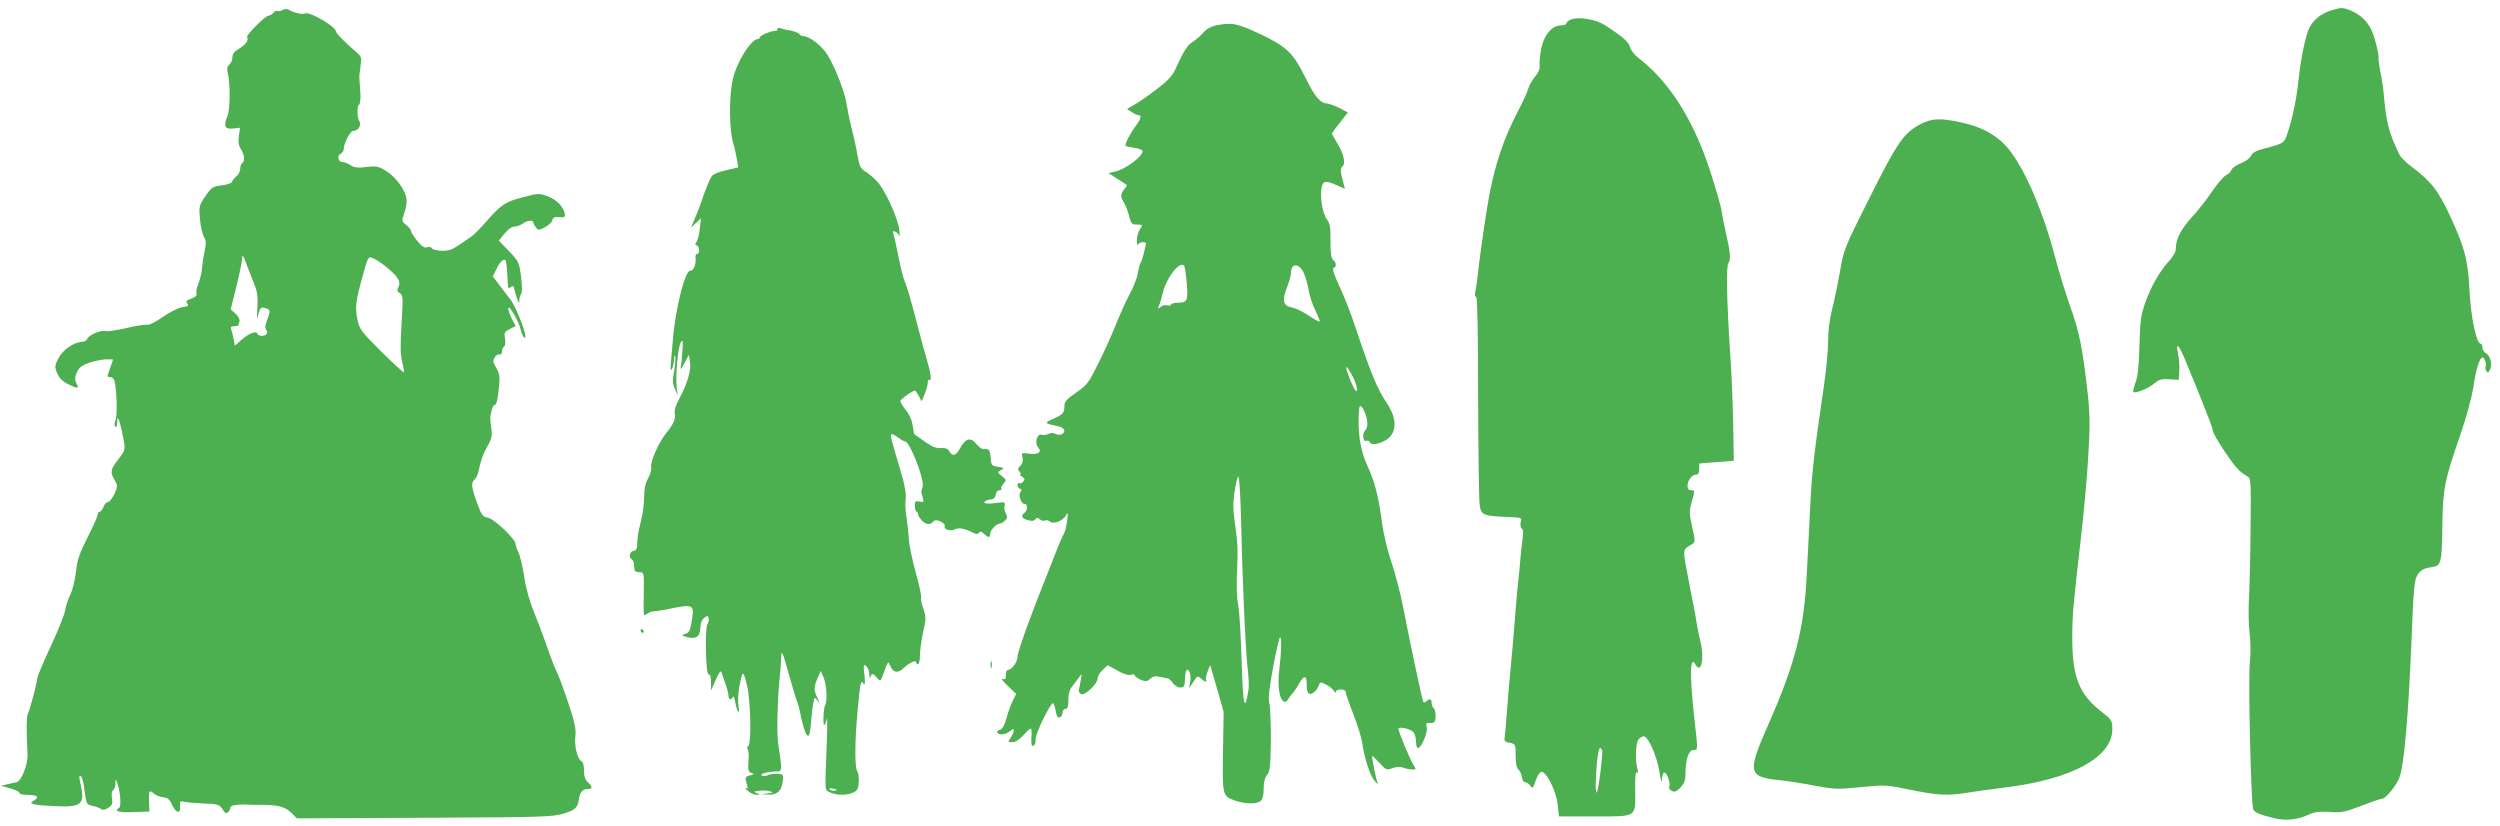
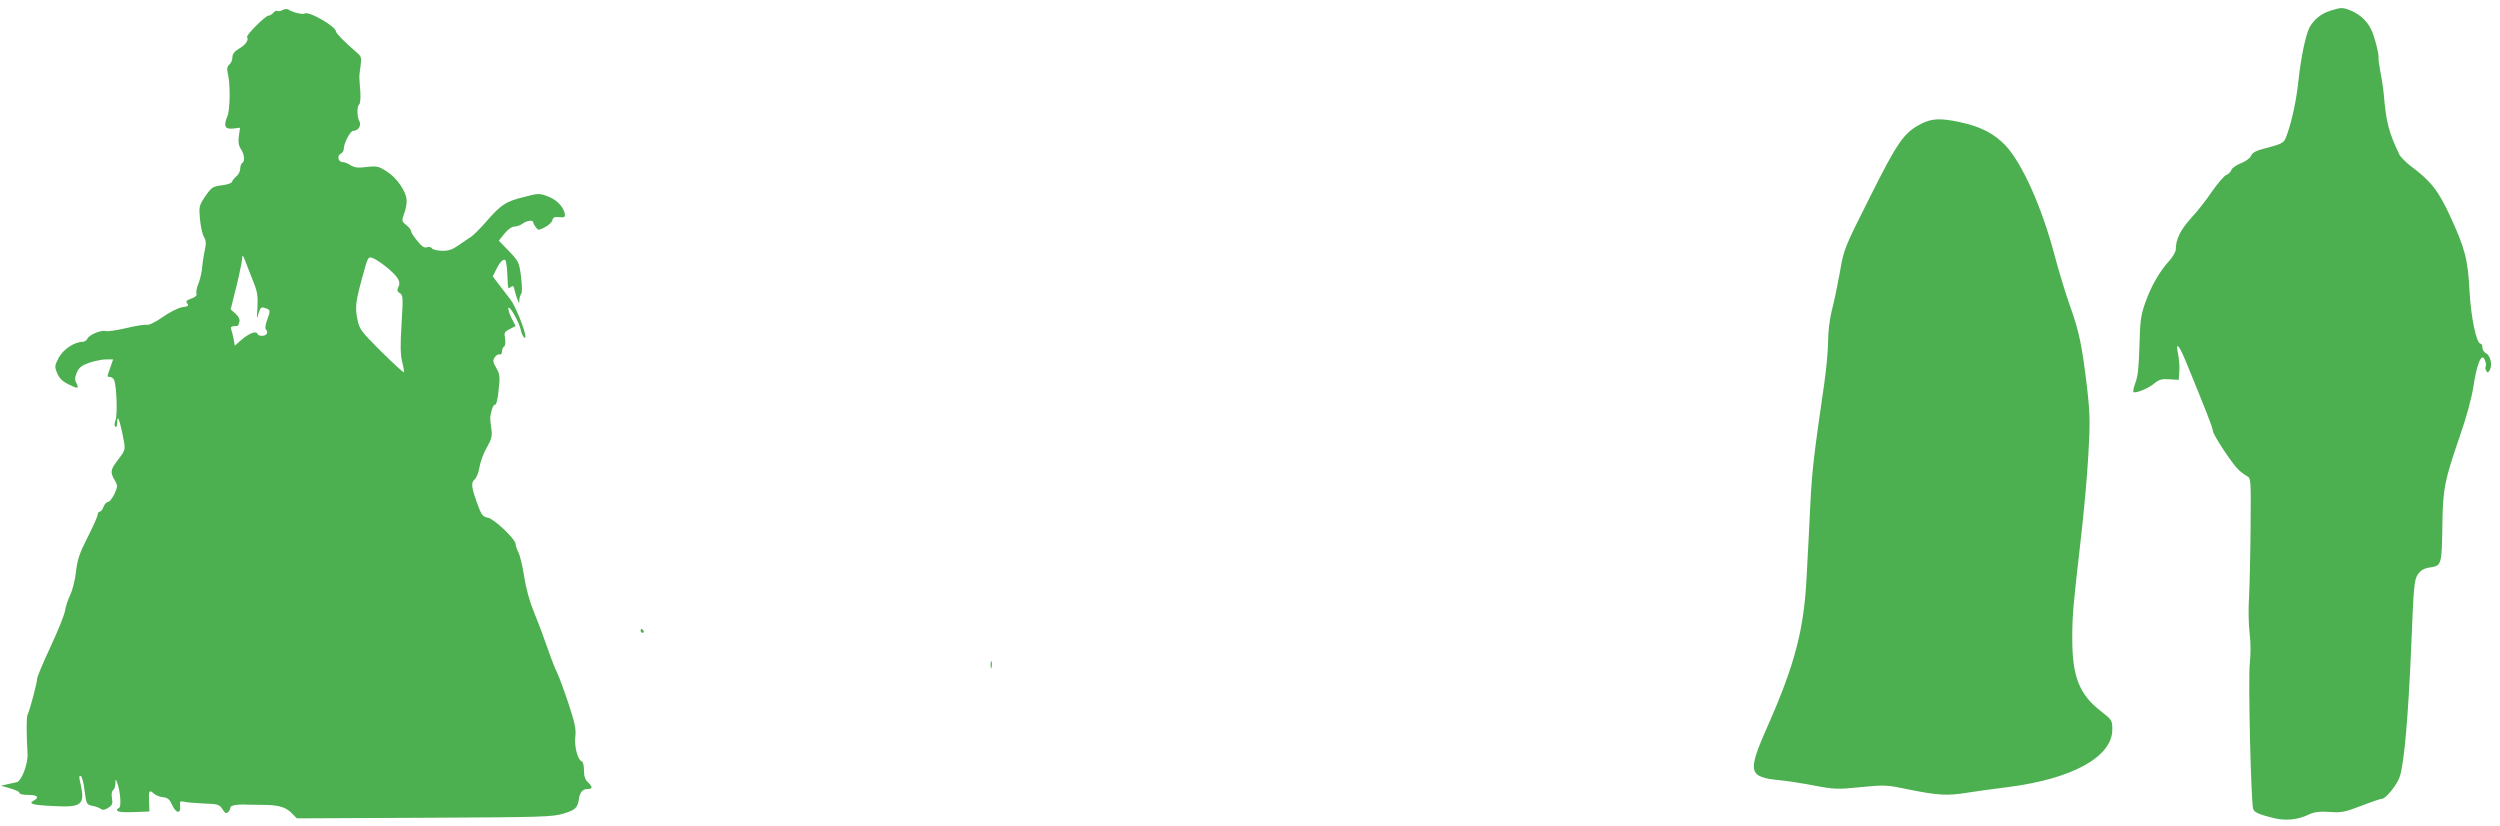
<svg xmlns="http://www.w3.org/2000/svg" version="1.0" width="1280pt" height="423pt" viewBox="0 0 1280 423" preserveAspectRatio="xMidYMid meet">
  <g transform="translate(0,423) scale(0.1,-0.1)" fill="#4caf50" stroke="none">
    <path d="M1447 4179 c-9 -6 -21 -8 -26 -5 -5 3 -14 -1 -21 -9 -7 -8 -18 -15 -25 -15 -16 0 -116 -100 -110 -110 10 -15 -7 -39 -41 -59 -24 -14 -34 -28 -34 -44 0 -14 -7 -30 -16 -38 -10 -8 -13 -21 -9 -38 15 -56 14 -191 -1 -227 -21 -50 -12 -67 31 -62 l34 4 -6 -43 c-4 -30 -1 -50 11 -67 18 -28 21 -62 6 -71 -5 -3 -10 -16 -10 -28 0 -13 -8 -30 -19 -39 -10 -8 -21 -22 -23 -29 -2 -7 -26 -15 -54 -18 -45 -6 -51 -10 -83 -56 -32 -48 -33 -53 -27 -118 3 -37 13 -78 20 -90 11 -17 12 -32 5 -67 -6 -25 -12 -65 -14 -90 -2 -25 -11 -62 -19 -82 -9 -20 -13 -43 -10 -51 3 -10 -5 -18 -27 -26 -25 -9 -29 -14 -20 -25 9 -11 4 -15 -27 -19 -21 -4 -65 -26 -100 -51 -37 -26 -70 -42 -81 -39 -9 2 -57 -5 -105 -17 -48 -11 -95 -18 -105 -15 -23 7 -87 -20 -94 -40 -4 -8 -14 -15 -24 -15 -43 -1 -98 -38 -122 -81 -22 -42 -22 -47 -8 -80 10 -25 27 -42 58 -57 48 -24 55 -23 40 7 -9 15 -8 29 2 53 11 26 25 37 64 51 28 9 67 17 86 17 l36 0 -14 -41 c-18 -51 -18 -49 -1 -49 8 0 17 -8 21 -17 12 -34 17 -172 7 -202 -7 -19 -7 -33 -1 -36 5 -4 9 6 9 21 0 43 10 22 26 -52 18 -90 19 -84 -21 -137 -40 -52 -42 -64 -18 -105 16 -28 16 -32 -1 -71 -11 -22 -25 -41 -33 -41 -7 0 -18 -11 -23 -25 -5 -14 -14 -25 -20 -25 -5 0 -10 -7 -10 -15 0 -8 -23 -60 -51 -115 -42 -82 -53 -116 -60 -177 -4 -41 -18 -95 -29 -118 -12 -24 -24 -61 -27 -82 -3 -21 -37 -104 -74 -184 -38 -81 -69 -155 -69 -165 0 -20 -37 -159 -49 -184 -6 -13 -6 -97 0 -200 3 -51 -31 -140 -56 -145 -11 -2 -33 -7 -50 -11 l-30 -7 25 -7 c51 -14 70 -23 70 -31 0 -5 20 -9 45 -9 47 0 58 -12 28 -29 -30 -16 -8 -23 100 -28 148 -8 164 6 138 120 -7 28 -6 37 2 34 7 -2 16 -36 20 -75 9 -69 10 -71 40 -78 18 -3 38 -11 44 -16 9 -7 20 -5 37 6 21 13 24 21 19 50 -3 19 -1 36 6 40 6 4 11 19 12 34 0 24 1 25 8 7 16 -38 23 -123 12 -130 -30 -18 -5 -26 72 -23 l82 3 -2 53 c-2 55 1 60 26 38 9 -8 29 -16 46 -18 24 -2 34 -11 47 -41 20 -43 45 -45 40 -3 -2 23 0 26 20 21 13 -3 58 -7 101 -9 72 -2 80 -5 96 -29 13 -21 20 -24 29 -15 7 7 12 17 12 24 0 11 36 17 93 14 12 0 40 -1 62 -1 86 1 126 -10 156 -40 l29 -29 652 3 c609 3 657 4 715 22 61 19 71 29 78 80 5 29 20 45 41 45 29 0 30 11 4 35 -14 13 -20 31 -20 60 0 26 -5 45 -13 48 -20 8 -38 79 -31 128 4 35 -3 69 -36 169 -23 69 -49 138 -57 155 -9 16 -31 72 -49 125 -18 52 -49 135 -69 183 -23 56 -42 124 -51 184 -8 52 -21 107 -29 123 -8 16 -15 36 -15 44 0 25 -108 128 -141 135 -26 5 -34 14 -51 61 -35 96 -38 117 -18 135 10 9 21 37 25 63 4 26 20 71 37 100 25 44 29 60 24 95 -8 58 -8 58 1 95 4 18 13 32 18 30 6 -2 14 31 18 75 8 69 6 81 -12 113 -17 29 -19 38 -8 54 6 11 18 18 24 15 8 -2 13 4 13 15 0 10 5 22 11 26 6 4 8 20 5 40 -6 30 -4 35 24 49 l30 16 -21 40 c-11 22 -18 46 -16 52 5 16 55 -72 63 -111 6 -30 24 -55 24 -34 0 29 -52 158 -77 189 -15 20 -42 54 -59 77 l-31 41 21 42 c20 41 44 56 47 31 1 -7 3 -20 4 -28 1 -8 3 -37 4 -64 1 -41 3 -47 16 -36 12 10 15 7 20 -17 4 -15 10 -37 15 -48 9 -20 9 -20 9 1 1 11 5 24 10 30 5 5 4 42 -1 86 -10 75 -12 80 -62 132 l-52 54 29 36 c18 22 38 36 51 36 12 0 31 7 42 15 21 16 54 20 54 7 0 -5 6 -16 13 -25 12 -17 14 -17 46 -1 18 9 36 25 39 36 3 15 12 19 36 16 26 -2 30 0 28 17 -7 36 -41 72 -86 89 -44 17 -49 17 -125 -3 -92 -23 -115 -38 -191 -125 -30 -35 -65 -69 -76 -77 -12 -8 -41 -27 -65 -44 -33 -23 -53 -30 -87 -29 -24 1 -47 6 -51 13 -4 6 -15 9 -25 5 -13 -5 -26 4 -49 32 -17 21 -32 43 -32 50 0 6 -11 21 -25 32 -24 19 -24 22 -11 58 8 21 14 51 13 67 -1 45 -49 115 -100 148 -43 28 -52 30 -105 24 -44 -6 -63 -3 -82 9 -13 9 -31 16 -40 16 -23 0 -31 31 -12 42 10 5 17 16 17 25 0 28 33 93 48 93 26 0 44 28 32 49 -13 24 -13 78 -1 86 5 3 8 31 6 63 -2 31 -5 64 -5 72 -1 8 2 36 6 62 6 45 5 49 -26 75 -53 45 -100 93 -100 102 0 25 -138 105 -159 92 -11 -7 -62 5 -86 21 -6 3 -18 2 -28 -3z m-147 -1399 c18 -45 21 -68 18 -125 -4 -61 -4 -65 5 -32 9 31 14 36 31 31 31 -10 32 -12 15 -59 -11 -28 -13 -47 -6 -54 5 -5 6 -14 3 -20 -9 -14 -43 -14 -48 0 -6 17 -44 2 -83 -32 l-33 -29 -6 36 c-4 19 -10 42 -13 50 -3 9 2 14 16 14 12 0 21 2 21 4 0 2 3 11 6 20 3 9 -4 25 -19 39 l-26 23 30 120 c16 65 29 130 29 144 1 18 6 11 19 -25 10 -27 29 -75 41 -105z m678 83 c60 -49 76 -76 62 -102 -8 -17 -7 -23 7 -32 17 -10 17 -22 9 -156 -7 -110 -6 -157 3 -195 7 -27 11 -51 9 -54 -3 -2 -55 46 -116 106 -103 103 -112 114 -122 165 -13 62 -9 93 28 226 26 95 27 97 52 87 13 -5 44 -25 68 -45z" />
    <path d="M11931 4175 c-48 -15 -85 -46 -107 -87 -19 -37 -43 -153 -55 -263 -10 -97 -31 -202 -57 -277 -17 -51 -18 -52 -117 -78 -44 -11 -63 -22 -70 -38 -5 -12 -28 -29 -52 -38 -23 -9 -45 -24 -48 -34 -3 -9 -15 -22 -28 -27 -12 -6 -44 -44 -72 -84 -27 -41 -75 -102 -107 -136 -54 -60 -78 -108 -78 -160 0 -12 -15 -38 -33 -58 -50 -54 -95 -133 -124 -217 -22 -62 -26 -94 -29 -218 -3 -102 -8 -158 -20 -188 -9 -24 -14 -46 -11 -49 10 -9 77 18 107 44 25 20 38 24 78 21 l47 -3 3 43 c2 24 -1 64 -6 88 -14 66 2 53 36 -28 104 -253 142 -350 142 -364 0 -19 100 -171 132 -200 13 -12 32 -26 43 -32 20 -10 20 -18 18 -264 -1 -139 -5 -300 -8 -358 -4 -58 -2 -140 3 -182 6 -47 6 -107 1 -155 -9 -75 6 -708 17 -744 5 -19 33 -30 111 -49 59 -13 119 -7 175 20 28 13 53 16 105 13 61 -5 78 -1 162 31 51 20 99 36 106 36 21 0 81 76 93 117 22 74 42 303 57 651 13 327 16 355 35 382 15 21 32 31 64 35 57 9 58 14 61 220 3 185 11 224 89 451 34 97 61 197 70 255 14 93 32 149 47 149 10 0 22 -37 15 -48 -2 -4 -1 -14 4 -21 6 -11 10 -10 18 5 14 26 3 73 -19 85 -11 5 -19 19 -19 29 0 11 -4 20 -9 20 -22 0 -50 137 -57 269 -8 161 -23 220 -101 388 -60 129 -97 176 -203 255 -24 19 -50 45 -56 58 -54 114 -67 164 -79 307 -3 32 -11 85 -18 118 -6 33 -10 63 -9 67 4 16 -21 115 -38 148 -23 45 -56 75 -102 95 -44 18 -50 18 -107 0z" />
-     <path d="M8043 4130 c-13 -5 -23 -14 -23 -20 0 -5 -13 -10 -28 -10 -48 0 -91 -54 -103 -131 -6 -35 -8 -71 -6 -80 3 -10 -8 -33 -24 -52 -15 -18 -31 -47 -35 -62 -4 -16 -27 -67 -52 -114 -73 -141 -115 -265 -147 -431 -16 -83 -50 -322 -60 -415 -3 -33 -9 -70 -12 -82 -3 -13 -1 -23 5 -23 6 0 10 -181 10 -511 1 -282 4 -531 8 -554 8 -54 15 -57 163 -63 51 -2 53 -3 47 -26 -3 -14 -1 -28 5 -32 8 -4 9 -24 4 -58 -4 -28 -9 -73 -11 -101 -2 -27 -8 -93 -14 -145 -5 -52 -12 -131 -15 -175 -3 -44 -12 -147 -20 -230 -8 -82 -17 -188 -20 -235 -3 -47 -8 -99 -10 -116 -5 -28 -3 -32 25 -37 29 -6 30 -8 30 -66 0 -39 5 -63 14 -71 8 -6 16 -24 18 -38 2 -15 9 -27 16 -27 8 0 20 -8 27 -18 12 -16 14 -14 27 25 8 24 21 44 29 46 25 5 76 -96 84 -165 l7 -63 184 0 c219 0 208 -7 206 138 -1 61 2 91 9 87 6 -5 7 3 2 22 -12 44 -8 129 6 147 8 9 20 16 27 16 23 0 67 -100 80 -180 6 -41 12 -61 13 -43 0 17 5 34 10 37 12 8 35 -50 28 -69 -4 -8 1 -19 12 -24 14 -8 24 -4 45 17 21 23 26 38 26 79 0 67 17 113 41 113 23 0 23 -5 4 162 -25 228 -22 327 6 275 29 -51 47 33 25 119 -8 32 -17 77 -20 99 -3 22 -10 60 -15 85 -5 25 -20 99 -32 164 -24 128 -25 120 26 151 15 9 15 16 -1 87 -16 71 -16 82 -1 133 15 53 15 55 -4 55 -13 0 -19 7 -19 23 1 28 22 57 44 57 11 0 16 9 16 29 l0 28 89 7 88 7 -3 187 c-2 103 -8 255 -14 337 -20 309 -23 474 -10 489 13 16 9 57 -15 161 -8 33 -17 79 -20 102 -3 24 -30 118 -60 210 -84 259 -210 457 -366 576 -20 15 -39 40 -43 55 -6 26 -37 54 -130 114 -45 29 -135 44 -173 28z m160 -3742 c5 -15 -19 -207 -27 -215 -8 -8 -8 55 0 150 7 72 15 94 27 65z" />
-     <path d="M6226 4100 c-25 -5 -49 -18 -65 -37 -14 -16 -38 -37 -54 -47 -27 -16 -46 -46 -88 -138 -16 -36 -40 -62 -97 -105 -42 -32 -93 -68 -114 -79 l-38 -22 25 -16 c13 -9 29 -16 35 -16 16 0 12 -19 -14 -53 -30 -41 -59 -97 -53 -104 3 -2 24 -7 46 -10 23 -3 41 -11 41 -17 0 -28 -91 -95 -143 -105 l-32 -7 45 -29 c25 -16 47 -30 49 -32 2 -2 -3 -11 -12 -21 -20 -22 -21 -41 -4 -67 8 -11 20 -41 27 -67 11 -44 15 -48 42 -48 30 0 30 0 14 -25 -9 -13 -16 -39 -15 -57 0 -18 3 -27 6 -20 2 6 14 12 25 12 14 0 18 -5 14 -17 -3 -10 -8 -31 -12 -48 -4 -16 -10 -34 -14 -40 -4 -5 -10 -29 -14 -52 -3 -24 -22 -71 -40 -105 -19 -35 -52 -108 -74 -163 -22 -55 -63 -146 -92 -202 -46 -94 -56 -106 -110 -143 -48 -33 -60 -46 -60 -68 0 -36 -7 -44 -59 -67 -47 -21 -46 -22 32 -39 29 -7 36 -30 11 -40 -8 -3 -23 -2 -32 3 -11 6 -24 5 -35 -1 -10 -5 -25 -7 -33 -4 -23 9 -39 -42 -19 -64 22 -24 1 -39 -46 -33 -39 6 -40 5 -34 -19 4 -17 1 -31 -10 -42 -14 -13 -15 -19 -5 -31 7 -8 9 -15 4 -15 -5 0 -1 -5 9 -11 14 -8 16 -14 6 -25 -6 -7 -15 -11 -20 -8 -5 3 -9 -1 -9 -10 0 -8 6 -16 13 -19 9 -3 9 -7 1 -18 -12 -15 6 -61 22 -59 17 2 16 -34 -1 -46 -21 -16 -13 -30 21 -38 17 -5 30 -3 35 5 6 10 11 10 23 0 8 -7 20 -10 26 -6 6 4 17 1 25 -5 20 -16 68 3 84 33 9 18 10 13 5 -28 -3 -27 -11 -59 -18 -70 -7 -11 -27 -58 -45 -105 -18 -47 -37 -96 -43 -110 -74 -182 -148 -387 -148 -410 0 -29 -29 -70 -50 -70 -5 0 -10 -12 -10 -26 0 -21 -4 -25 -17 -20 -10 4 2 -12 26 -35 l44 -42 -16 -31 c-9 -17 -24 -57 -33 -90 -11 -40 -22 -60 -35 -63 -10 -3 -16 -9 -13 -14 9 -15 46 -10 66 8 15 13 18 13 18 2 0 -8 -7 -25 -16 -37 -14 -21 -14 -22 9 -22 16 0 36 13 56 35 17 19 34 35 38 35 5 0 6 -21 4 -46 -2 -36 0 -45 10 -42 8 3 13 16 11 32 -3 25 75 186 90 186 3 0 9 -18 13 -39 5 -29 11 -38 21 -34 8 3 14 14 14 24 0 10 7 19 15 19 11 0 15 12 15 46 0 33 6 54 23 74 12 15 28 36 35 46 11 17 12 15 6 -16 -3 -19 -8 -42 -10 -51 -3 -9 3 -19 12 -23 20 -8 84 54 84 81 0 11 11 30 26 43 l25 24 50 -27 c31 -18 57 -26 69 -22 11 4 20 2 20 -3 0 -5 14 -15 30 -22 26 -11 33 -10 50 5 14 13 26 15 52 9 18 -4 36 -8 40 -8 4 -1 15 -11 23 -23 9 -13 26 -23 38 -23 19 0 22 6 24 41 0 22 4 43 8 47 12 13 25 -24 19 -58 l-6 -35 22 34 c20 31 22 32 39 17 19 -18 36 -22 26 -7 -3 6 1 25 8 43 l13 33 35 -120 34 -120 -3 -188 c-4 -236 -3 -241 53 -263 55 -21 117 -23 139 -5 11 9 16 29 16 64 0 34 6 57 18 70 14 16 17 42 19 176 0 86 -3 172 -8 191 -6 26 -1 74 19 182 15 81 31 150 35 154 10 10 8 -76 -3 -164 -10 -79 -1 -149 22 -163 8 -5 16 -2 22 9 5 9 15 23 22 30 7 7 23 30 35 52 25 43 39 44 39 0 0 -47 9 -61 31 -49 11 6 24 21 29 35 9 24 11 24 39 9 17 -8 35 -23 40 -32 6 -10 11 -12 11 -5 0 16 50 16 50 -1 0 -7 17 -58 39 -113 21 -54 41 -119 45 -144 11 -81 40 -170 64 -198 13 -15 20 -20 16 -12 -9 17 -33 140 -28 140 2 0 19 -17 38 -37 33 -36 36 -37 66 -26 21 8 40 9 56 2 14 -5 35 -9 46 -9 19 0 19 1 4 25 -16 25 -76 169 -76 184 0 13 64 -1 77 -18 7 -9 13 -31 13 -48 0 -18 4 -33 10 -33 17 0 52 81 45 107 -4 16 -2 23 7 22 31 -4 38 2 38 35 0 19 -4 38 -10 41 -5 3 -10 15 -10 26 0 21 -10 25 -27 8 -6 -6 -13 -7 -16 -2 -5 9 -63 278 -102 480 -14 73 -42 179 -61 235 -21 61 -41 146 -49 208 -17 130 -37 206 -76 290 -36 78 -50 179 -40 288 2 24 17 12 31 -25 15 -40 14 -72 -1 -87 -15 -16 -11 -59 5 -53 8 3 17 0 20 -8 8 -21 77 -1 104 30 36 43 28 105 -23 180 -42 62 -77 145 -152 370 -23 72 -62 170 -85 219 -28 60 -38 91 -30 94 16 5 15 27 -2 41 -11 9 -14 35 -14 97 1 70 -2 89 -19 112 -22 29 -36 116 -26 163 7 34 21 36 79 10 l40 -18 -13 50 c-11 43 -11 53 1 65 17 18 5 68 -30 123 -13 21 -24 41 -24 45 0 3 18 29 41 57 l40 51 -43 23 c-24 12 -52 22 -63 23 -35 1 -62 33 -110 130 -64 129 -96 161 -234 226 -117 55 -142 60 -225 44z m-150 -1319 c8 -91 3 -101 -48 -101 -15 0 -29 -4 -33 -10 -3 -5 -12 -7 -20 -3 -9 3 -23 -1 -32 -8 -15 -12 -16 -12 -9 6 5 11 13 38 18 60 19 82 84 167 110 146 4 -4 10 -44 14 -90z m598 54 c10 -20 21 -60 26 -89 5 -30 20 -77 35 -106 14 -29 24 -54 22 -56 -2 -3 -28 11 -56 30 -29 20 -68 38 -87 42 -45 8 -51 35 -25 102 12 29 21 63 21 76 0 49 41 50 64 1z m255 -539 c12 -25 21 -54 19 -64 -3 -11 -11 -2 -25 30 -43 96 -39 123 6 34z m-575 -718 c6 -296 23 -678 34 -770 5 -43 7 -90 5 -105 -20 -129 -29 -90 -36 150 -4 122 -11 249 -18 282 -7 38 -9 104 -5 180 5 87 2 148 -9 220 -12 81 -13 115 -4 178 6 42 15 77 20 77 4 0 10 -96 13 -212z" />
-     <path d="M3980 4081 c0 -6 -3 -10 -7 -9 -14 4 -83 -23 -83 -33 0 -5 -4 -9 -10 -9 -36 0 -114 -128 -130 -215 -18 -92 -16 -246 3 -315 9 -30 18 -71 21 -91 l6 -36 -60 -14 c-34 -7 -67 -20 -74 -29 -11 -13 -31 -62 -63 -155 -6 -16 -18 -48 -28 -70 l-17 -40 26 24 25 24 -6 -54 c-3 -30 -11 -60 -17 -68 -8 -11 -8 -15 2 -18 15 -6 16 -43 1 -43 -5 0 -9 -8 -8 -17 5 -32 -10 -71 -27 -69 -27 2 -78 -203 -89 -357 -3 -34 -7 -84 -10 -112 -3 -35 -2 -45 5 -35 5 8 10 31 11 50 1 22 3 27 6 13 2 -12 0 -47 -6 -77 -8 -45 -7 -62 5 -88 l15 -33 -6 37 c-8 54 6 215 21 236 11 14 12 8 8 -43 -2 -33 -6 -71 -9 -85 -3 -16 3 -10 18 19 l24 44 6 -37 c7 -41 -14 -111 -57 -191 -17 -32 -25 -58 -21 -73 6 -25 -5 -51 -46 -102 -37 -46 -82 -149 -75 -173 2 -10 -4 -35 -15 -55 -14 -24 -21 -54 -21 -96 0 -34 -7 -88 -16 -121 -8 -33 -16 -71 -17 -85 -1 -14 -3 -35 -3 -47 -1 -13 -8 -23 -16 -23 -19 0 -30 -32 -14 -41 7 -5 14 -17 14 -29 1 -11 2 -24 3 -30 0 -5 12 -10 25 -10 23 0 24 0 22 -115 -2 -105 -1 -113 14 -100 9 8 25 15 36 15 10 0 57 7 102 17 97 19 106 14 96 -52 -9 -63 -14 -74 -37 -81 -20 -7 -19 -8 11 -16 46 -12 66 2 68 48 0 24 8 42 20 51 17 12 19 12 22 -2 2 -9 0 -21 -5 -28 -15 -20 -10 -262 5 -260 8 2 12 -11 12 -40 l1 -42 24 55 c14 32 25 49 28 40 3 -8 12 -35 21 -60 9 -25 16 -53 16 -63 0 -20 16 -23 23 -4 3 6 8 -7 12 -31 4 -23 11 -44 15 -47 4 -2 4 13 1 33 -6 36 4 116 19 157 5 15 12 1 25 -55 19 -81 23 -299 6 -310 -6 -3 -6 -11 -2 -18 4 -7 6 -35 3 -62 -3 -42 -1 -51 14 -57 17 -6 16 -8 -6 -13 -26 -7 -27 -10 -15 -49 5 -18 4 -22 -6 -16 -8 3 -3 -3 10 -14 13 -12 33 -21 45 -20 20 0 20 1 1 8 -17 7 -16 9 10 12 17 3 41 2 55 -2 23 -6 22 -7 -10 -11 l-35 -5 36 -1 c47 -3 69 16 76 64 5 39 4 40 -26 42 -18 1 -40 -2 -49 -7 -10 -5 -24 -6 -31 -2 -14 9 31 21 77 21 27 0 27 4 6 145 -7 51 -4 208 6 312 5 54 10 111 10 127 0 45 7 29 40 -90 17 -60 35 -120 40 -134 6 -14 13 -39 16 -55 8 -47 23 -99 33 -115 13 -19 18 -4 25 75 2 33 7 69 9 80 3 11 6 24 6 29 1 6 8 1 16 -10 14 -17 14 -16 0 13 -19 40 -19 55 1 101 l16 37 15 -34 c15 -35 20 -122 8 -141 -9 -14 -13 -112 -4 -102 4 4 10 18 12 32 3 14 3 -44 0 -129 -10 -255 -11 -234 17 -248 32 -16 88 -16 120 0 21 10 25 21 27 57 1 25 -3 47 -7 50 -14 9 -14 151 0 300 14 159 17 171 31 150 8 -11 9 2 5 44 -6 52 -5 57 9 46 8 -7 16 -27 16 -44 1 -17 3 -23 6 -13 6 22 12 22 33 -3 17 -20 18 -20 30 12 29 79 26 76 40 45 15 -32 38 -35 66 -8 29 27 64 44 64 31 0 -5 5 -10 10 -10 6 0 10 19 10 42 0 24 7 77 16 119 16 70 16 80 1 124 -9 26 -14 51 -11 56 3 5 -9 62 -27 126 -18 65 -34 141 -35 168 -2 28 -7 77 -12 110 -6 33 -8 78 -5 100 3 27 -4 70 -22 130 -53 179 -58 196 -52 201 3 4 18 -3 33 -15 15 -11 32 -21 38 -21 25 -1 101 -199 90 -232 -9 -26 -9 -24 1 -57 6 -21 5 -23 -17 -19 -22 4 -25 1 -24 -24 1 -15 4 -28 9 -28 4 0 7 -5 7 -12 0 -6 9 -22 21 -34 20 -22 46 -22 60 -2 9 14 62 -10 56 -26 -7 -17 30 -28 53 -16 18 10 50 4 89 -16 19 -10 27 -10 33 -2 5 9 12 8 26 -5 24 -22 32 -22 32 1 0 18 33 52 51 52 6 0 17 7 25 15 12 11 13 19 4 36 -7 11 -9 30 -7 41 5 18 2 19 -49 12 -35 -4 -54 -3 -54 4 0 6 12 12 28 14 19 2 28 9 30 26 2 12 10 22 19 22 9 0 13 3 10 7 -4 3 1 15 10 26 17 18 17 20 -7 39 -24 19 -24 20 -5 31 18 11 17 12 -15 17 -33 5 -35 7 -38 48 -3 39 -9 46 -38 43 -7 -1 -23 11 -36 27 -29 35 -55 28 -83 -24 -20 -38 -39 -43 -54 -15 -8 14 -20 18 -43 17 -24 -2 -47 7 -83 33 -27 19 -52 36 -53 37 -2 1 -6 22 -9 46 -4 26 -17 57 -35 78 -15 19 -28 40 -28 46 0 10 62 54 75 54 3 0 11 -12 19 -27 l15 -28 15 37 c9 21 16 47 16 58 0 12 4 18 10 15 11 -7 5 38 -15 105 -8 25 -28 99 -45 165 -35 136 -57 211 -70 240 -5 11 -19 66 -30 122 -11 56 -23 109 -26 117 -5 12 -2 15 9 10 9 -3 18 -13 21 -22 3 -10 3 6 0 33 -6 53 -61 178 -103 234 -14 18 -42 44 -62 57 -34 21 -38 29 -49 91 -6 37 -20 100 -30 138 -10 39 -21 93 -25 120 -9 61 -55 182 -97 252 -29 48 -93 98 -126 98 -7 0 -16 5 -20 11 -4 6 -23 13 -42 17 -19 3 -43 8 -52 12 -11 4 -18 3 -18 -4z m296 -3899 c-10 -2 -22 0 -28 6 -6 6 0 7 19 4 21 -5 23 -7 9 -10z" />
    <path d="M9834 3595 c-86 -45 -119 -92 -261 -376 -131 -261 -133 -265 -153 -384 -12 -66 -30 -153 -41 -194 -11 -44 -19 -108 -19 -155 0 -45 -9 -144 -20 -221 -54 -370 -62 -443 -71 -615 -5 -102 -13 -268 -19 -370 -13 -271 -60 -452 -199 -766 -106 -240 -101 -263 64 -279 33 -3 111 -15 173 -27 106 -20 122 -20 240 -8 124 12 130 12 254 -14 139 -28 190 -31 288 -15 36 6 130 19 210 29 329 42 534 154 535 294 0 48 -1 50 -60 96 -109 85 -145 176 -145 370 0 120 4 164 45 522 14 120 31 305 37 413 10 170 9 215 -6 348 -25 212 -40 288 -86 416 -22 61 -58 179 -80 262 -65 246 -164 468 -249 561 -57 62 -131 101 -238 123 -99 21 -143 19 -199 -10z" />
    <path d="M3280 1000 c0 -5 5 -10 11 -10 5 0 7 5 4 10 -3 6 -8 10 -11 10 -2 0 -4 -4 -4 -10z" />
-     <path d="M5072 825 c0 -16 2 -22 5 -12 2 9 2 23 0 30 -3 6 -5 -1 -5 -18z" />
+     <path d="M5072 825 c0 -16 2 -22 5 -12 2 9 2 23 0 30 -3 6 -5 -1 -5 -18" />
  </g>
</svg>